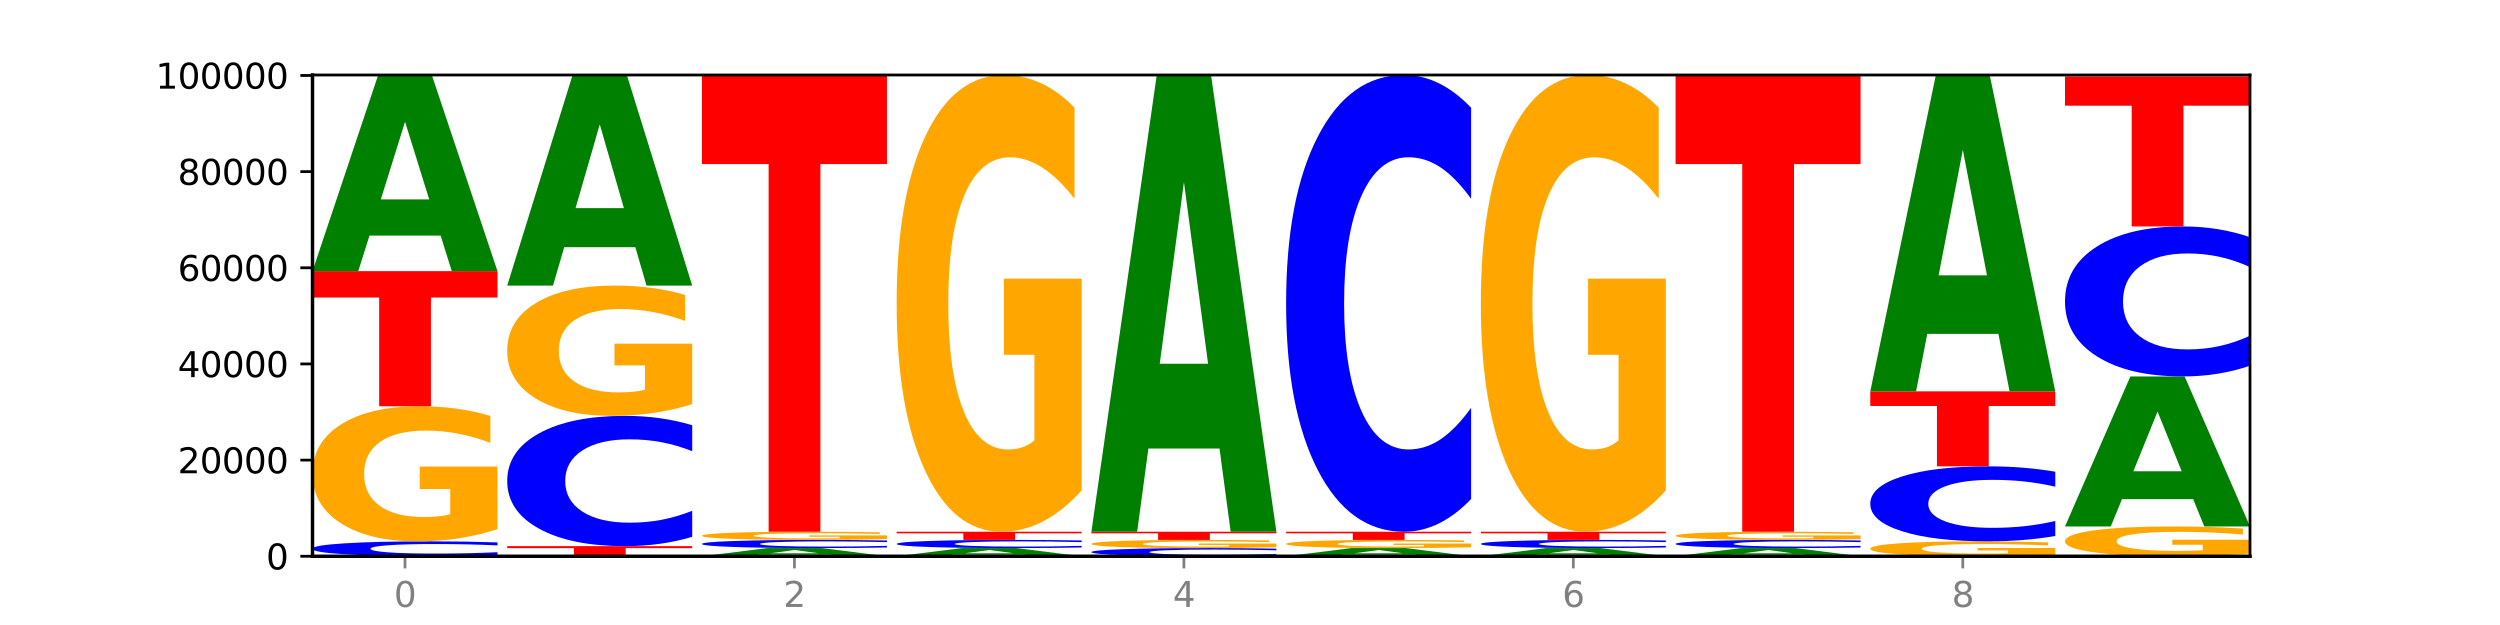
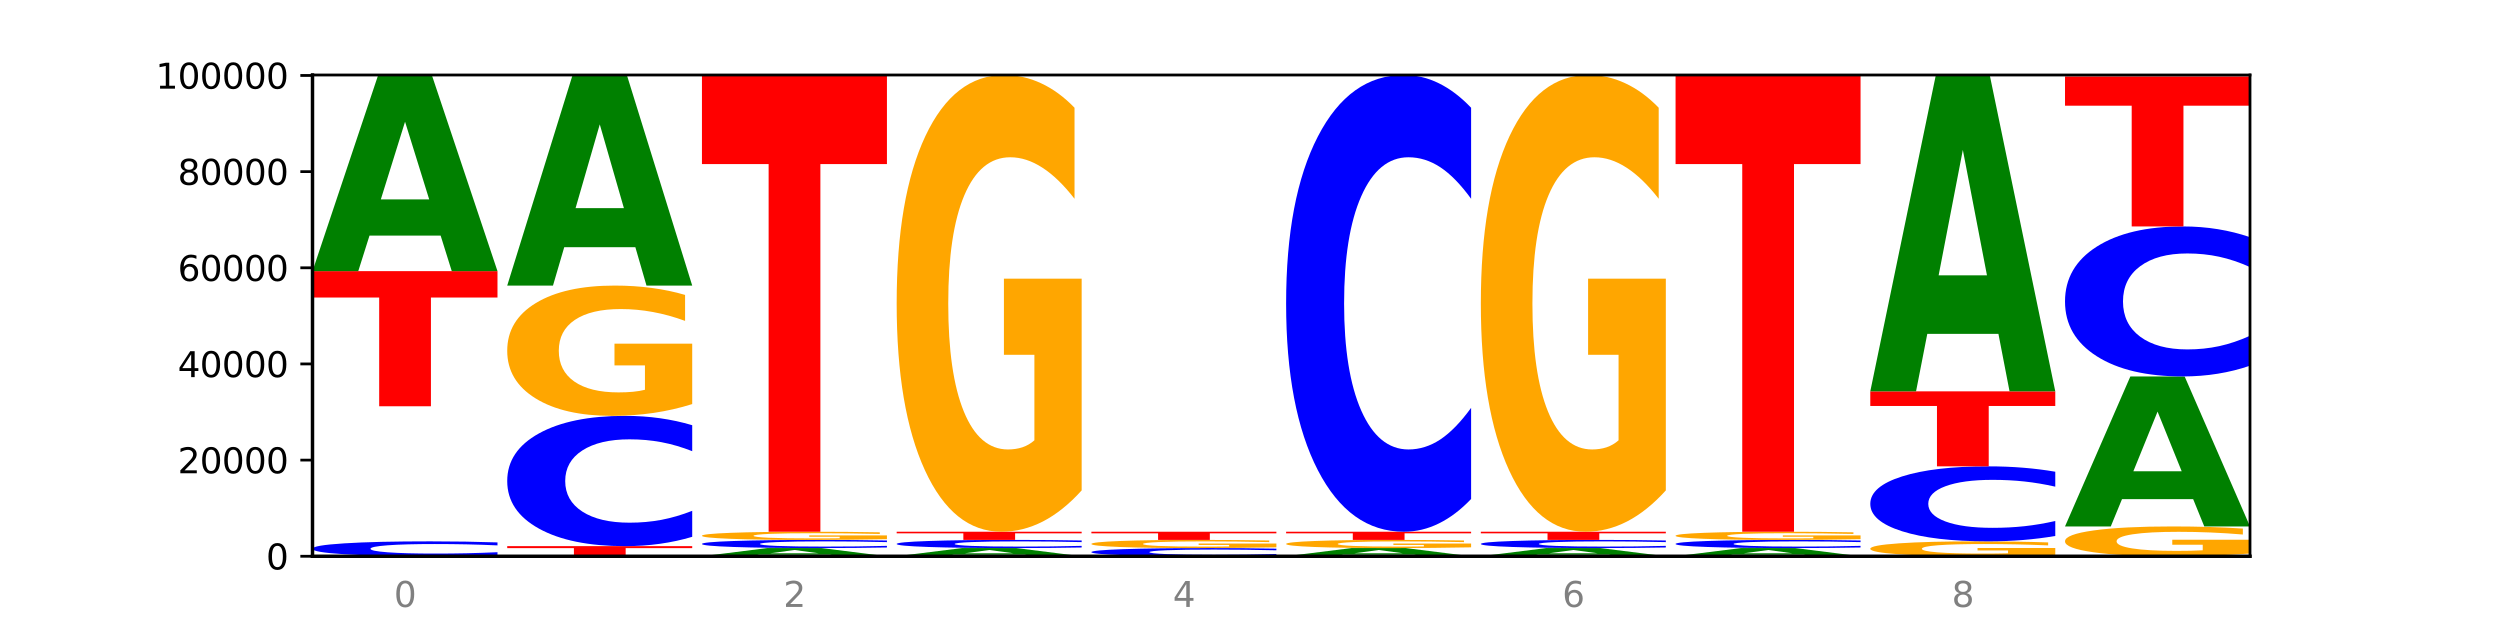
<svg xmlns="http://www.w3.org/2000/svg" xmlns:xlink="http://www.w3.org/1999/xlink" width="720pt" height="180pt" viewBox="0 0 720 180" version="1.1">
  <defs>
    <style type="text/css">*{stroke-linejoin: round; stroke-linecap: butt}</style>
  </defs>
  <g id="figure_1">
    <g id="patch_1">
      <path d="M 0 180  L 720 180  L 720 0  L 0 0  z " style="fill: #ffffff" />
    </g>
    <g id="axes_1">
      <g id="patch_2">
        <path d="M 90 160.2  L 648 160.2  L 648 21.6  L 90 21.6  z " style="fill: #ffffff" />
      </g>
      <g id="line2d_1">
        <path d="M 90 160.2  L 648 160.2  " clip-path="url(#pc9fe9817dd)" style="fill: none; stroke: #000000; stroke-width: 0.5; stroke-linecap: square" />
      </g>
      <g id="patch_3">
        <path d="M 143.276 159.892  Q 138.82 160.045 134.001 160.122  Q 129.182 160.2 123.934 160.2  Q 108.282 160.2 99.141 159.622  Q 90 159.044 90 158.055  Q 90 157.063 99.141 156.486  Q 108.282 155.908 123.934 155.908  Q 129.182 155.908 134.001 155.986  Q 138.82 156.063 143.276 156.215  L 143.276 157.071  Q 138.78 156.869 134.417 156.775  Q 130.055 156.681 125.236 156.681  Q 116.591 156.681 111.638 157.047  Q 106.698 157.412 106.698 158.055  Q 106.698 158.695 111.638 159.062  Q 116.591 159.427 125.236 159.427  Q 130.055 159.427 134.417 159.333  Q 138.78 159.238 143.276 159.036  L 143.276 159.892  z " clip-path="url(#pc9fe9817dd)" style="fill: #0000ff" />
      </g>
      <g id="patch_4">
-         <path d="M 143.276 152.387  Q 137.903 154.148 132.124 155.032  Q 126.345 155.908 120.184 155.908  Q 106.262 155.908 98.131 150.667  Q 90 145.427 90 136.466  Q 90 127.4 98.274 122.2  Q 106.561 117 120.972 117  Q 126.525 117 131.611 117.707  Q 136.709 118.406 141.223 119.789  L 141.223 127.545  Q 136.566 125.768 131.957 124.892  Q 127.348 124.008 122.716 124.008  Q 114.143 124.008 109.498 127.239  Q 104.853 130.462 104.853 136.466  Q 104.853 142.413 109.331 145.66  Q 113.808 148.899 122.047 148.899  Q 124.292 148.899 126.214 148.714  Q 128.136 148.522 129.665 148.12  L 129.665 140.838  L 120.889 140.838  L 120.889 134.352  L 143.276 134.352  L 143.276 152.387  z " clip-path="url(#pc9fe9817dd)" style="fill: #ffa600" />
-       </g>
+         </g>
      <g id="patch_5">
        <path d="M 90 78.092  L 143.276 78.092  L 143.276 85.68  L 124.109 85.68  L 124.109 117  L 109.204 117  L 109.204 85.68  L 90 85.68  L 90 78.092  z " clip-path="url(#pc9fe9817dd)" style="fill: #ff0000" />
      </g>
      <g id="patch_6">
        <path d="M 126.905 67.852  L 106.415 67.852  L 103.18 78.092  L 90 78.092  L 108.823 21.877  L 124.454 21.877  L 143.276 78.092  L 130.107 78.092  L 126.905 67.852  z M 109.683 57.418  L 123.604 57.418  L 116.655 35.057  L 109.683 57.418  z " clip-path="url(#pc9fe9817dd)" style="fill: #008000" />
      </g>
      <g id="patch_7">
        <path d="M 146.08 157.292  L 199.357 157.292  L 199.357 157.859  L 180.19 157.859  L 180.19 160.2  L 165.285 160.2  L 165.285 157.859  L 146.08 157.859  L 146.08 157.292  z " clip-path="url(#pc9fe9817dd)" style="fill: #ff0000" />
      </g>
      <g id="patch_8">
        <path d="M 199.357 154.603  Q 194.9 155.936 190.081 156.61  Q 185.263 157.292 180.014 157.292  Q 164.363 157.292 155.222 152.239  Q 146.08 147.185 146.08 138.542  Q 146.08 129.869 155.222 124.823  Q 164.363 119.769 180.014 119.769  Q 185.263 119.769 190.081 120.451  Q 194.9 121.126 199.357 122.459  L 199.357 129.939  Q 194.86 128.171 190.498 127.35  Q 186.135 126.528 181.316 126.528  Q 172.672 126.528 167.718 129.729  Q 162.779 132.923 162.779 138.542  Q 162.779 144.139 167.718 147.34  Q 172.672 150.533 181.316 150.533  Q 186.135 150.533 190.498 149.712  Q 194.86 148.882 199.357 147.115  L 199.357 154.603  z " clip-path="url(#pc9fe9817dd)" style="fill: #0000ff" />
      </g>
      <g id="patch_9">
        <path d="M 199.357 116.374  Q 193.984 118.072 188.205 118.924  Q 182.426 119.769 176.265 119.769  Q 162.343 119.769 154.212 114.716  Q 146.08 109.662 146.08 101.019  Q 146.08 92.276 154.355 87.261  Q 162.641 82.246 177.053 82.246  Q 182.605 82.246 187.691 82.928  Q 192.79 83.603 197.303 84.936  L 197.303 92.416  Q 192.646 90.703 188.038 89.858  Q 183.429 89.005 178.796 89.005  Q 170.223 89.005 165.578 92.121  Q 160.934 95.229 160.934 101.019  Q 160.934 106.755 165.411 109.887  Q 169.889 113.01 178.127 113.01  Q 180.372 113.01 182.294 112.832  Q 184.217 112.646 185.745 112.258  L 185.745 105.236  L 176.969 105.236  L 176.969 98.981  L 199.357 98.981  L 199.357 116.374  z " clip-path="url(#pc9fe9817dd)" style="fill: #ffa600" />
      </g>
      <g id="patch_10">
        <path d="M 182.985 71.198  L 162.496 71.198  L 159.261 82.246  L 146.08 82.246  L 164.903 21.6  L 180.534 21.6  L 199.357 82.246  L 186.187 82.246  L 182.985 71.198  z M 165.764 59.943  L 179.684 59.943  L 172.735 35.819  L 165.764 59.943  z " clip-path="url(#pc9fe9817dd)" style="fill: #008000" />
      </g>
      <g id="patch_11">
        <path d="M 239.065 159.771  L 218.576 159.771  L 215.341 160.2  L 202.161 160.2  L 220.983 157.846  L 236.615 157.846  L 255.437 160.2  L 242.268 160.2  L 239.065 159.771  z M 221.844 159.334  L 235.765 159.334  L 228.815 158.398  L 221.844 159.334  z " clip-path="url(#pc9fe9817dd)" style="fill: #008000" />
      </g>
      <g id="patch_12">
        <path d="M 255.437 157.677  Q 250.981 157.761 246.162 157.803  Q 241.343 157.846 236.094 157.846  Q 220.443 157.846 211.302 157.529  Q 202.161 157.212 202.161 156.67  Q 202.161 156.126 211.302 155.809  Q 220.443 155.492 236.094 155.492  Q 241.343 155.492 246.162 155.535  Q 250.981 155.577 255.437 155.661  L 255.437 156.13  Q 250.94 156.019 246.578 155.968  Q 242.215 155.916 237.397 155.916  Q 228.752 155.916 223.799 156.117  Q 218.859 156.317 218.859 156.67  Q 218.859 157.021 223.799 157.222  Q 228.752 157.422 237.397 157.422  Q 242.215 157.422 246.578 157.371  Q 250.94 157.319 255.437 157.208  L 255.437 157.677  z " clip-path="url(#pc9fe9817dd)" style="fill: #0000ff" />
      </g>
      <g id="patch_13">
        <path d="M 255.437 155.279  Q 250.064 155.386 244.285 155.439  Q 238.506 155.492 232.345 155.492  Q 218.423 155.492 210.292 155.175  Q 202.161 154.858 202.161 154.316  Q 202.161 153.768 210.435 153.453  Q 218.722 153.138 233.133 153.138  Q 238.685 153.138 243.772 153.181  Q 248.87 153.224 253.384 153.307  L 253.384 153.776  Q 248.727 153.669 244.118 153.616  Q 239.509 153.562 234.876 153.562  Q 226.304 153.562 221.659 153.758  Q 217.014 153.953 217.014 154.316  Q 217.014 154.676 221.492 154.872  Q 225.969 155.068 234.208 155.068  Q 236.453 155.068 238.375 155.057  Q 240.297 155.045 241.826 155.021  L 241.826 154.581  L 233.05 154.581  L 233.05 154.188  L 255.437 154.188  L 255.437 155.279  z " clip-path="url(#pc9fe9817dd)" style="fill: #ffa600" />
      </g>
      <g id="patch_14">
        <path d="M 202.161 21.6  L 255.437 21.6  L 255.437 47.254  L 236.27 47.254  L 236.27 153.138  L 221.365 153.138  L 221.365 47.254  L 202.161 47.254  L 202.161 21.6  z " clip-path="url(#pc9fe9817dd)" style="fill: #ff0000" />
      </g>
      <g id="patch_15">
        <path d="M 295.146 159.771  L 274.657 159.771  L 271.421 160.2  L 258.241 160.2  L 277.064 157.846  L 292.695 157.846  L 311.518 160.2  L 298.348 160.2  L 295.146 159.771  z M 277.924 159.334  L 291.845 159.334  L 284.896 158.398  L 277.924 159.334  z " clip-path="url(#pc9fe9817dd)" style="fill: #008000" />
      </g>
      <g id="patch_16">
        <path d="M 311.518 157.677  Q 307.061 157.761 302.242 157.803  Q 297.423 157.846 292.175 157.846  Q 276.524 157.846 267.382 157.529  Q 258.241 157.212 258.241 156.67  Q 258.241 156.126 267.382 155.809  Q 276.524 155.492 292.175 155.492  Q 297.423 155.492 302.242 155.535  Q 307.061 155.577 311.518 155.661  L 311.518 156.13  Q 307.021 156.019 302.658 155.968  Q 298.296 155.916 293.477 155.916  Q 284.832 155.916 279.879 156.117  Q 274.94 156.317 274.94 156.67  Q 274.94 157.021 279.879 157.222  Q 284.832 157.422 293.477 157.422  Q 298.296 157.422 302.658 157.371  Q 307.021 157.319 311.518 157.208  L 311.518 157.677  z " clip-path="url(#pc9fe9817dd)" style="fill: #0000ff" />
      </g>
      <g id="patch_17">
        <path d="M 258.241 153.138  L 311.518 153.138  L 311.518 153.598  L 292.35 153.598  L 292.35 155.492  L 277.445 155.492  L 277.445 153.598  L 258.241 153.598  L 258.241 153.138  z " clip-path="url(#pc9fe9817dd)" style="fill: #ff0000" />
      </g>
      <g id="patch_18">
        <path d="M 311.518 141.237  Q 306.145 147.188 300.366 150.177  Q 294.587 153.138 288.426 153.138  Q 274.504 153.138 266.372 135.422  Q 258.241 117.706 258.241 87.41  Q 258.241 56.76 266.516 39.18  Q 274.802 21.6 289.214 21.6  Q 294.766 21.6 299.852 23.991  Q 304.951 26.355 309.464 31.029  L 309.464 57.249  Q 304.807 51.244 300.198 48.283  Q 295.59 45.294 290.957 45.294  Q 282.384 45.294 277.739 56.217  Q 273.095 67.113 273.095 87.41  Q 273.095 107.517 277.572 118.494  Q 282.05 129.445 290.288 129.445  Q 292.533 129.445 294.455 128.82  Q 296.378 128.168 297.906 126.809  L 297.906 102.191  L 289.13 102.191  L 289.13 80.264  L 311.518 80.264  L 311.518 141.237  z " clip-path="url(#pc9fe9817dd)" style="fill: #ffa600" />
      </g>
      <g id="patch_19">
        <path d="M 367.598 160.031  Q 363.142 160.115 358.323 160.157  Q 353.504 160.2 348.255 160.2  Q 332.604 160.2 323.463 159.883  Q 314.322 159.566 314.322 159.024  Q 314.322 158.48 323.463 158.163  Q 332.604 157.846 348.255 157.846  Q 353.504 157.846 358.323 157.889  Q 363.142 157.931 367.598 158.015  L 367.598 158.484  Q 363.101 158.373 358.739 158.322  Q 354.376 158.27 349.557 158.27  Q 340.913 158.27 335.96 158.471  Q 331.02 158.671 331.02 159.024  Q 331.02 159.375 335.96 159.576  Q 340.913 159.776 349.557 159.776  Q 354.376 159.776 358.739 159.724  Q 363.101 159.672 367.598 159.562  L 367.598 160.031  z " clip-path="url(#pc9fe9817dd)" style="fill: #0000ff" />
      </g>
      <g id="patch_20">
        <path d="M 367.598 157.633  Q 362.225 157.74 356.446 157.793  Q 350.667 157.846 344.506 157.846  Q 330.584 157.846 322.453 157.529  Q 314.322 157.212 314.322 156.67  Q 314.322 156.121 322.596 155.807  Q 330.882 155.492 345.294 155.492  Q 350.846 155.492 355.933 155.535  Q 361.031 155.577 365.544 155.661  L 365.544 156.13  Q 360.888 156.023 356.279 155.97  Q 351.67 155.916 347.037 155.916  Q 338.464 155.916 333.82 156.112  Q 329.175 156.307 329.175 156.67  Q 329.175 157.03 333.653 157.226  Q 338.13 157.422 346.369 157.422  Q 348.613 157.422 350.536 157.411  Q 352.458 157.399 353.986 157.375  L 353.986 156.934  L 345.21 156.934  L 345.21 156.542  L 367.598 156.542  L 367.598 157.633  z " clip-path="url(#pc9fe9817dd)" style="fill: #ffa600" />
      </g>
      <g id="patch_21">
        <path d="M 314.322 153.138  L 367.598 153.138  L 367.598 153.598  L 348.431 153.598  L 348.431 155.492  L 333.526 155.492  L 333.526 153.598  L 314.322 153.598  L 314.322 153.138  z " clip-path="url(#pc9fe9817dd)" style="fill: #ff0000" />
      </g>
      <g id="patch_22">
-         <path d="M 351.226 129.176  L 330.737 129.176  L 327.502 153.138  L 314.322 153.138  L 333.144 21.6  L 348.775 21.6  L 367.598 153.138  L 354.429 153.138  L 351.226 129.176  z M 334.005 104.763  L 347.926 104.763  L 340.976 52.441  L 334.005 104.763  z " clip-path="url(#pc9fe9817dd)" style="fill: #008000" />
-       </g>
+         </g>
      <g id="patch_23">
        <path d="M 407.307 159.771  L 386.817 159.771  L 383.582 160.2  L 370.402 160.2  L 389.225 157.846  L 404.856 157.846  L 423.678 160.2  L 410.509 160.2  L 407.307 159.771  z M 390.085 159.334  L 404.006 159.334  L 397.057 158.398  L 390.085 159.334  z " clip-path="url(#pc9fe9817dd)" style="fill: #008000" />
      </g>
      <g id="patch_24">
        <path d="M 423.678 157.633  Q 418.305 157.74 412.526 157.793  Q 406.747 157.846 400.586 157.846  Q 386.664 157.846 378.533 157.529  Q 370.402 157.212 370.402 156.67  Q 370.402 156.121 378.676 155.807  Q 386.963 155.492 401.374 155.492  Q 406.927 155.492 412.013 155.535  Q 417.111 155.577 421.625 155.661  L 421.625 156.13  Q 416.968 156.023 412.359 155.97  Q 407.75 155.916 403.118 155.916  Q 394.545 155.916 389.9 156.112  Q 385.255 156.307 385.255 156.67  Q 385.255 157.03 389.733 157.226  Q 394.21 157.422 402.449 157.422  Q 404.694 157.422 406.616 157.411  Q 408.538 157.399 410.067 157.375  L 410.067 156.934  L 401.291 156.934  L 401.291 156.542  L 423.678 156.542  L 423.678 157.633  z " clip-path="url(#pc9fe9817dd)" style="fill: #ffa600" />
      </g>
      <g id="patch_25">
        <path d="M 370.402 153.138  L 423.678 153.138  L 423.678 153.598  L 404.511 153.598  L 404.511 155.492  L 389.606 155.492  L 389.606 153.598  L 370.402 153.598  L 370.402 153.138  z " clip-path="url(#pc9fe9817dd)" style="fill: #ff0000" />
      </g>
      <g id="patch_26">
        <path d="M 423.678 143.71  Q 419.222 148.383 414.403 150.747  Q 409.584 153.138 404.336 153.138  Q 388.684 153.138 379.543 135.422  Q 370.402 117.706 370.402 87.41  Q 370.402 57.005 379.543 39.316  Q 388.684 21.6 404.336 21.6  Q 409.584 21.6 414.403 23.991  Q 419.222 26.355 423.678 31.029  L 423.678 57.249  Q 419.182 51.054 414.819 48.174  Q 410.457 45.294 405.638 45.294  Q 396.993 45.294 392.04 56.516  Q 387.1 67.71 387.1 87.41  Q 387.1 107.028 392.04 118.25  Q 396.993 129.445 405.638 129.445  Q 410.457 129.445 414.819 126.564  Q 419.182 123.657 423.678 117.462  L 423.678 143.71  z " clip-path="url(#pc9fe9817dd)" style="fill: #0000ff" />
      </g>
      <g id="patch_27">
        <path d="M 463.387 159.771  L 442.898 159.771  L 439.663 160.2  L 426.482 160.2  L 445.305 157.846  L 460.936 157.846  L 479.759 160.2  L 466.589 160.2  L 463.387 159.771  z M 446.166 159.334  L 460.087 159.334  L 453.137 158.398  L 446.166 159.334  z " clip-path="url(#pc9fe9817dd)" style="fill: #008000" />
      </g>
      <g id="patch_28">
        <path d="M 479.759 157.677  Q 475.302 157.761 470.483 157.803  Q 465.665 157.846 460.416 157.846  Q 444.765 157.846 435.624 157.529  Q 426.482 157.212 426.482 156.67  Q 426.482 156.126 435.624 155.809  Q 444.765 155.492 460.416 155.492  Q 465.665 155.492 470.483 155.535  Q 475.302 155.577 479.759 155.661  L 479.759 156.13  Q 475.262 156.019 470.9 155.968  Q 466.537 155.916 461.718 155.916  Q 453.074 155.916 448.12 156.117  Q 443.181 156.317 443.181 156.67  Q 443.181 157.021 448.12 157.222  Q 453.074 157.422 461.718 157.422  Q 466.537 157.422 470.9 157.371  Q 475.262 157.319 479.759 157.208  L 479.759 157.677  z " clip-path="url(#pc9fe9817dd)" style="fill: #0000ff" />
      </g>
      <g id="patch_29">
        <path d="M 426.482 153.138  L 479.759 153.138  L 479.759 153.598  L 460.592 153.598  L 460.592 155.492  L 445.687 155.492  L 445.687 153.598  L 426.482 153.598  L 426.482 153.138  z " clip-path="url(#pc9fe9817dd)" style="fill: #ff0000" />
      </g>
      <g id="patch_30">
        <path d="M 479.759 141.237  Q 474.386 147.188 468.607 150.177  Q 462.828 153.138 456.667 153.138  Q 442.745 153.138 434.614 135.422  Q 426.482 117.706 426.482 87.41  Q 426.482 56.76 434.757 39.18  Q 443.043 21.6 457.455 21.6  Q 463.007 21.6 468.093 23.991  Q 473.192 26.355 477.705 31.029  L 477.705 57.249  Q 473.049 51.244 468.44 48.283  Q 463.831 45.294 459.198 45.294  Q 450.625 45.294 445.98 56.217  Q 441.336 67.113 441.336 87.41  Q 441.336 107.517 445.813 118.494  Q 450.291 129.445 458.529 129.445  Q 460.774 129.445 462.697 128.82  Q 464.619 128.168 466.147 126.809  L 466.147 102.191  L 457.371 102.191  L 457.371 80.264  L 479.759 80.264  L 479.759 141.237  z " clip-path="url(#pc9fe9817dd)" style="fill: #ffa600" />
      </g>
      <g id="patch_31">
        <path d="M 519.467 159.771  L 498.978 159.771  L 495.743 160.2  L 482.563 160.2  L 501.385 157.846  L 517.017 157.846  L 535.839 160.2  L 522.67 160.2  L 519.467 159.771  z M 502.246 159.334  L 516.167 159.334  L 509.217 158.398  L 502.246 159.334  z " clip-path="url(#pc9fe9817dd)" style="fill: #008000" />
      </g>
      <g id="patch_32">
        <path d="M 535.839 157.677  Q 531.383 157.761 526.564 157.803  Q 521.745 157.846 516.496 157.846  Q 500.845 157.846 491.704 157.529  Q 482.563 157.212 482.563 156.67  Q 482.563 156.126 491.704 155.809  Q 500.845 155.492 516.496 155.492  Q 521.745 155.492 526.564 155.535  Q 531.383 155.577 535.839 155.661  L 535.839 156.13  Q 531.342 156.019 526.98 155.968  Q 522.617 155.916 517.799 155.916  Q 509.154 155.916 504.201 156.117  Q 499.261 156.317 499.261 156.67  Q 499.261 157.021 504.201 157.222  Q 509.154 157.422 517.799 157.422  Q 522.617 157.422 526.98 157.371  Q 531.342 157.319 535.839 157.208  L 535.839 157.677  z " clip-path="url(#pc9fe9817dd)" style="fill: #0000ff" />
      </g>
      <g id="patch_33">
        <path d="M 535.839 155.279  Q 530.466 155.386 524.687 155.439  Q 518.908 155.492 512.747 155.492  Q 498.825 155.492 490.694 155.175  Q 482.563 154.858 482.563 154.316  Q 482.563 153.768 490.837 153.453  Q 499.124 153.138 513.535 153.138  Q 519.087 153.138 524.174 153.181  Q 529.272 153.224 533.786 153.307  L 533.786 153.776  Q 529.129 153.669 524.52 153.616  Q 519.911 153.562 515.278 153.562  Q 506.706 153.562 502.061 153.758  Q 497.416 153.953 497.416 154.316  Q 497.416 154.676 501.894 154.872  Q 506.371 155.068 514.61 155.068  Q 516.855 155.068 518.777 155.057  Q 520.699 155.045 522.228 155.021  L 522.228 154.581  L 513.452 154.581  L 513.452 154.188  L 535.839 154.188  L 535.839 155.279  z " clip-path="url(#pc9fe9817dd)" style="fill: #ffa600" />
      </g>
      <g id="patch_34">
        <path d="M 482.563 21.6  L 535.839 21.6  L 535.839 47.254  L 516.672 47.254  L 516.672 153.138  L 501.767 153.138  L 501.767 47.254  L 482.563 47.254  L 482.563 21.6  z " clip-path="url(#pc9fe9817dd)" style="fill: #ff0000" />
      </g>
      <g id="patch_35">
        <path d="M 591.92 159.812  Q 586.547 160.006 580.768 160.103  Q 574.989 160.2 568.828 160.2  Q 554.906 160.2 546.774 159.622  Q 538.643 159.044 538.643 158.055  Q 538.643 157.055 546.918 156.481  Q 555.204 155.908 569.616 155.908  Q 575.168 155.908 580.254 155.986  Q 585.353 156.063 589.866 156.215  L 589.866 157.071  Q 585.209 156.875 580.6 156.778  Q 575.992 156.681 571.359 156.681  Q 562.786 156.681 558.141 157.037  Q 553.497 157.393 553.497 158.055  Q 553.497 158.711 557.974 159.07  Q 562.452 159.427 570.69 159.427  Q 572.935 159.427 574.857 159.406  Q 576.78 159.385 578.308 159.341  L 578.308 158.538  L 569.532 158.538  L 569.532 157.822  L 591.92 157.822  L 591.92 159.812  z " clip-path="url(#pc9fe9817dd)" style="fill: #ffa600" />
      </g>
      <g id="patch_36">
        <path d="M 591.92 154.359  Q 587.463 155.127 582.644 155.515  Q 577.825 155.908 572.577 155.908  Q 556.926 155.908 547.784 152.999  Q 538.643 150.089 538.643 145.114  Q 538.643 140.122 547.784 137.217  Q 556.926 134.308 572.577 134.308  Q 577.825 134.308 582.644 134.7  Q 587.463 135.089 591.92 135.856  L 591.92 140.162  Q 587.423 139.144 583.06 138.671  Q 578.698 138.198 573.879 138.198  Q 565.234 138.198 560.281 140.041  Q 555.342 141.88 555.342 145.114  Q 555.342 148.336 560.281 150.179  Q 565.234 152.017 573.879 152.017  Q 578.698 152.017 583.06 151.544  Q 587.423 151.067 591.92 150.049  L 591.92 154.359  z " clip-path="url(#pc9fe9817dd)" style="fill: #0000ff" />
      </g>
      <g id="patch_37">
        <path d="M 538.643 112.708  L 591.92 112.708  L 591.92 116.92  L 572.752 116.92  L 572.752 134.308  L 557.847 134.308  L 557.847 116.92  L 538.643 116.92  L 538.643 112.708  z " clip-path="url(#pc9fe9817dd)" style="fill: #ff0000" />
      </g>
      <g id="patch_38">
        <path d="M 575.548 96.161  L 555.059 96.161  L 551.823 112.708  L 538.643 112.708  L 557.466 21.877  L 573.097 21.877  L 591.92 112.708  L 578.75 112.708  L 575.548 96.161  z M 558.326 79.303  L 572.247 79.303  L 565.298 43.173  L 558.326 79.303  z " clip-path="url(#pc9fe9817dd)" style="fill: #008000" />
      </g>
      <g id="patch_39">
        <path d="M 648 159.423  Q 642.627 159.812 636.848 160.007  Q 631.069 160.2 624.908 160.2  Q 610.986 160.2 602.855 159.044  Q 594.724 157.888 594.724 155.91  Q 594.724 153.91 602.998 152.763  Q 611.284 151.615 625.696 151.615  Q 631.248 151.615 636.335 151.771  Q 641.433 151.926 645.946 152.231  L 645.946 153.942  Q 641.29 153.55 636.681 153.357  Q 632.072 153.162 627.439 153.162  Q 618.866 153.162 614.222 153.875  Q 609.577 154.586 609.577 155.91  Q 609.577 157.223 614.055 157.939  Q 618.532 158.654 626.771 158.654  Q 629.015 158.654 630.938 158.613  Q 632.86 158.57 634.388 158.482  L 634.388 156.875  L 625.612 156.875  L 625.612 155.444  L 648 155.444  L 648 159.423  z " clip-path="url(#pc9fe9817dd)" style="fill: #ffa600" />
      </g>
      <g id="patch_40">
        <path d="M 631.628 143.746  L 611.139 143.746  L 607.904 151.615  L 594.724 151.615  L 613.546 108.415  L 629.177 108.415  L 648 151.615  L 634.831 151.615  L 631.628 143.746  z M 614.407 135.728  L 628.328 135.728  L 621.378 118.544  L 614.407 135.728  z " clip-path="url(#pc9fe9817dd)" style="fill: #008000" />
      </g>
      <g id="patch_41">
        <path d="M 648 105.319  Q 643.544 106.854 638.725 107.63  Q 633.906 108.415 628.657 108.415  Q 613.006 108.415 603.865 102.597  Q 594.724 96.779 594.724 86.829  Q 594.724 76.843 603.865 71.034  Q 613.006 65.215 628.657 65.215  Q 633.906 65.215 638.725 66.001  Q 643.544 66.777 648 68.312  L 648 76.923  Q 643.503 74.889 639.141 73.943  Q 634.778 72.997 629.959 72.997  Q 621.315 72.997 616.362 76.682  Q 611.422 80.359 611.422 86.829  Q 611.422 93.272 616.362 96.957  Q 621.315 100.634 629.959 100.634  Q 634.778 100.634 639.141 99.688  Q 643.503 98.733 648 96.698  L 648 105.319  z " clip-path="url(#pc9fe9817dd)" style="fill: #0000ff" />
      </g>
      <g id="patch_42">
        <path d="M 594.724 22.015  L 648 22.015  L 648 30.441  L 628.833 30.441  L 628.833 65.215  L 613.928 65.215  L 613.928 30.441  L 594.724 30.441  L 594.724 22.015  z " clip-path="url(#pc9fe9817dd)" style="fill: #ff0000" />
      </g>
      <g id="matplotlib.axis_1">
        <g id="xtick_1">
          <g id="line2d_2">
            <defs>
-               <path id="m39fac98de5" d="M 0 0  L 0 3.5  " style="stroke: #808080; stroke-width: 0.8" />
-             </defs>
+               </defs>
            <g>
              <use xlink:href="#m39fac98de5" x="116.638" y="160.2" style="fill: #808080; stroke: #808080; stroke-width: 0.8" />
            </g>
          </g>
          <g id="text_1">
            <g style="fill: #808080" transform="translate(113.457 174.798) scale(0.1 -0.1)">
              <defs>
                <path id="DejaVuSans-30" d="M 2034 4250  Q 1547 4250 1301 3770  Q 1056 3291 1056 2328  Q 1056 1369 1301 889  Q 1547 409 2034 409  Q 2525 409 2770 889  Q 3016 1369 3016 2328  Q 3016 3291 2770 3770  Q 2525 4250 2034 4250  z M 2034 4750  Q 2819 4750 3233 4129  Q 3647 3509 3647 2328  Q 3647 1150 3233 529  Q 2819 -91 2034 -91  Q 1250 -91 836 529  Q 422 1150 422 2328  Q 422 3509 836 4129  Q 1250 4750 2034 4750  z " transform="scale(0.016)" />
              </defs>
              <use xlink:href="#DejaVuSans-30" />
            </g>
          </g>
        </g>
        <g id="xtick_2">
          <g id="line2d_3">
            <g>
              <use xlink:href="#m39fac98de5" x="228.799" y="160.2" style="fill: #808080; stroke: #808080; stroke-width: 0.8" />
            </g>
          </g>
          <g id="text_2">
            <g style="fill: #808080" transform="translate(225.618 174.798) scale(0.1 -0.1)">
              <defs>
                <path id="DejaVuSans-32" d="M 1228 531  L 3431 531  L 3431 0  L 469 0  L 469 531  Q 828 903 1448 1529  Q 2069 2156 2228 2338  Q 2531 2678 2651 2914  Q 2772 3150 2772 3378  Q 2772 3750 2511 3984  Q 2250 4219 1831 4219  Q 1534 4219 1204 4116  Q 875 4013 500 3803  L 500 4441  Q 881 4594 1212 4672  Q 1544 4750 1819 4750  Q 2544 4750 2975 4387  Q 3406 4025 3406 3419  Q 3406 3131 3298 2873  Q 3191 2616 2906 2266  Q 2828 2175 2409 1742  Q 1991 1309 1228 531  z " transform="scale(0.016)" />
              </defs>
              <use xlink:href="#DejaVuSans-32" />
            </g>
          </g>
        </g>
        <g id="xtick_3">
          <g id="line2d_4">
            <g>
              <use xlink:href="#m39fac98de5" x="340.96" y="160.2" style="fill: #808080; stroke: #808080; stroke-width: 0.8" />
            </g>
          </g>
          <g id="text_3">
            <g style="fill: #808080" transform="translate(337.779 174.798) scale(0.1 -0.1)">
              <defs>
                <path id="DejaVuSans-34" d="M 2419 4116  L 825 1625  L 2419 1625  L 2419 4116  z M 2253 4666  L 3047 4666  L 3047 1625  L 3713 1625  L 3713 1100  L 3047 1100  L 3047 0  L 2419 0  L 2419 1100  L 313 1100  L 313 1709  L 2253 4666  z " transform="scale(0.016)" />
              </defs>
              <use xlink:href="#DejaVuSans-34" />
            </g>
          </g>
        </g>
        <g id="xtick_4">
          <g id="line2d_5">
            <g>
              <use xlink:href="#m39fac98de5" x="453.121" y="160.2" style="fill: #808080; stroke: #808080; stroke-width: 0.8" />
            </g>
          </g>
          <g id="text_4">
            <g style="fill: #808080" transform="translate(449.939 174.798) scale(0.1 -0.1)">
              <defs>
                <path id="DejaVuSans-36" d="M 2113 2584  Q 1688 2584 1439 2293  Q 1191 2003 1191 1497  Q 1191 994 1439 701  Q 1688 409 2113 409  Q 2538 409 2786 701  Q 3034 994 3034 1497  Q 3034 2003 2786 2293  Q 2538 2584 2113 2584  z M 3366 4563  L 3366 3988  Q 3128 4100 2886 4159  Q 2644 4219 2406 4219  Q 1781 4219 1451 3797  Q 1122 3375 1075 2522  Q 1259 2794 1537 2939  Q 1816 3084 2150 3084  Q 2853 3084 3261 2657  Q 3669 2231 3669 1497  Q 3669 778 3244 343  Q 2819 -91 2113 -91  Q 1303 -91 875 529  Q 447 1150 447 2328  Q 447 3434 972 4092  Q 1497 4750 2381 4750  Q 2619 4750 2861 4703  Q 3103 4656 3366 4563  z " transform="scale(0.016)" />
              </defs>
              <use xlink:href="#DejaVuSans-36" />
            </g>
          </g>
        </g>
        <g id="xtick_5">
          <g id="line2d_6">
            <g>
              <use xlink:href="#m39fac98de5" x="565.281" y="160.2" style="fill: #808080; stroke: #808080; stroke-width: 0.8" />
            </g>
          </g>
          <g id="text_5">
            <g style="fill: #808080" transform="translate(562.1 174.798) scale(0.1 -0.1)">
              <defs>
                <path id="DejaVuSans-38" d="M 2034 2216  Q 1584 2216 1326 1975  Q 1069 1734 1069 1313  Q 1069 891 1326 650  Q 1584 409 2034 409  Q 2484 409 2743 651  Q 3003 894 3003 1313  Q 3003 1734 2745 1975  Q 2488 2216 2034 2216  z M 1403 2484  Q 997 2584 770 2862  Q 544 3141 544 3541  Q 544 4100 942 4425  Q 1341 4750 2034 4750  Q 2731 4750 3128 4425  Q 3525 4100 3525 3541  Q 3525 3141 3298 2862  Q 3072 2584 2669 2484  Q 3125 2378 3379 2068  Q 3634 1759 3634 1313  Q 3634 634 3220 271  Q 2806 -91 2034 -91  Q 1263 -91 848 271  Q 434 634 434 1313  Q 434 1759 690 2068  Q 947 2378 1403 2484  z M 1172 3481  Q 1172 3119 1398 2916  Q 1625 2713 2034 2713  Q 2441 2713 2670 2916  Q 2900 3119 2900 3481  Q 2900 3844 2670 4047  Q 2441 4250 2034 4250  Q 1625 4250 1398 4047  Q 1172 3844 1172 3481  z " transform="scale(0.016)" />
              </defs>
              <use xlink:href="#DejaVuSans-38" />
            </g>
          </g>
        </g>
      </g>
      <g id="matplotlib.axis_2">
        <g id="ytick_1">
          <g id="line2d_7">
            <defs>
              <path id="m1270aa8969" d="M 0 0  L -3.5 0  " style="stroke: #000000; stroke-width: 0.8" />
            </defs>
            <g>
              <use xlink:href="#m1270aa8969" x="90" y="160.2" style="stroke: #000000; stroke-width: 0.8" />
            </g>
          </g>
          <g id="text_6">
            <g transform="translate(76.638 163.999) scale(0.1 -0.1)">
              <use xlink:href="#DejaVuSans-30" />
            </g>
          </g>
        </g>
        <g id="ytick_2">
          <g id="line2d_8">
            <g>
              <use xlink:href="#m1270aa8969" x="90" y="132.508" style="stroke: #000000; stroke-width: 0.8" />
            </g>
          </g>
          <g id="text_7">
            <g transform="translate(51.188 136.307) scale(0.1 -0.1)">
              <use xlink:href="#DejaVuSans-32" />
              <use xlink:href="#DejaVuSans-30" x="63.623" />
              <use xlink:href="#DejaVuSans-30" x="127.246" />
              <use xlink:href="#DejaVuSans-30" x="190.869" />
              <use xlink:href="#DejaVuSans-30" x="254.492" />
            </g>
          </g>
        </g>
        <g id="ytick_3">
          <g id="line2d_9">
            <g>
              <use xlink:href="#m1270aa8969" x="90" y="104.815" style="stroke: #000000; stroke-width: 0.8" />
            </g>
          </g>
          <g id="text_8">
            <g transform="translate(51.188 108.615) scale(0.1 -0.1)">
              <use xlink:href="#DejaVuSans-34" />
              <use xlink:href="#DejaVuSans-30" x="63.623" />
              <use xlink:href="#DejaVuSans-30" x="127.246" />
              <use xlink:href="#DejaVuSans-30" x="190.869" />
              <use xlink:href="#DejaVuSans-30" x="254.492" />
            </g>
          </g>
        </g>
        <g id="ytick_4">
          <g id="line2d_10">
            <g>
              <use xlink:href="#m1270aa8969" x="90" y="77.123" style="stroke: #000000; stroke-width: 0.8" />
            </g>
          </g>
          <g id="text_9">
            <g transform="translate(51.188 80.922) scale(0.1 -0.1)">
              <use xlink:href="#DejaVuSans-36" />
              <use xlink:href="#DejaVuSans-30" x="63.623" />
              <use xlink:href="#DejaVuSans-30" x="127.246" />
              <use xlink:href="#DejaVuSans-30" x="190.869" />
              <use xlink:href="#DejaVuSans-30" x="254.492" />
            </g>
          </g>
        </g>
        <g id="ytick_5">
          <g id="line2d_11">
            <g>
              <use xlink:href="#m1270aa8969" x="90" y="49.431" style="stroke: #000000; stroke-width: 0.8" />
            </g>
          </g>
          <g id="text_10">
            <g transform="translate(51.188 53.23) scale(0.1 -0.1)">
              <use xlink:href="#DejaVuSans-38" />
              <use xlink:href="#DejaVuSans-30" x="63.623" />
              <use xlink:href="#DejaVuSans-30" x="127.246" />
              <use xlink:href="#DejaVuSans-30" x="190.869" />
              <use xlink:href="#DejaVuSans-30" x="254.492" />
            </g>
          </g>
        </g>
        <g id="ytick_6">
          <g id="line2d_12">
            <g>
              <use xlink:href="#m1270aa8969" x="90" y="21.738" style="stroke: #000000; stroke-width: 0.8" />
            </g>
          </g>
          <g id="text_11">
            <g transform="translate(44.825 25.538) scale(0.1 -0.1)">
              <defs>
                <path id="DejaVuSans-31" d="M 794 531  L 1825 531  L 1825 4091  L 703 3866  L 703 4441  L 1819 4666  L 2450 4666  L 2450 531  L 3481 531  L 3481 0  L 794 0  L 794 531  z " transform="scale(0.016)" />
              </defs>
              <use xlink:href="#DejaVuSans-31" />
              <use xlink:href="#DejaVuSans-30" x="63.623" />
              <use xlink:href="#DejaVuSans-30" x="127.246" />
              <use xlink:href="#DejaVuSans-30" x="190.869" />
              <use xlink:href="#DejaVuSans-30" x="254.492" />
              <use xlink:href="#DejaVuSans-30" x="318.115" />
            </g>
          </g>
        </g>
      </g>
      <g id="patch_43">
        <path d="M 90 160.2  L 90 21.6  " style="fill: none; stroke: #000000; stroke-linejoin: miter; stroke-linecap: square" />
      </g>
      <g id="patch_44">
        <path d="M 648 160.2  L 648 21.6  " style="fill: none; stroke: #000000; stroke-width: 0.8; stroke-linejoin: miter; stroke-linecap: square" />
      </g>
      <g id="patch_45">
        <path d="M 90 160.2  L 648 160.2  " style="fill: none; stroke: #000000; stroke-linejoin: miter; stroke-linecap: square" />
      </g>
      <g id="patch_46">
        <path d="M 90 21.6  L 648 21.6  " style="fill: none; stroke: #000000; stroke-width: 0.8; stroke-linejoin: miter; stroke-linecap: square" />
      </g>
    </g>
  </g>
  <defs>
    <clipPath id="pc9fe9817dd">
      <rect x="90" y="21.6" width="558" height="138.6" />
    </clipPath>
  </defs>
</svg>